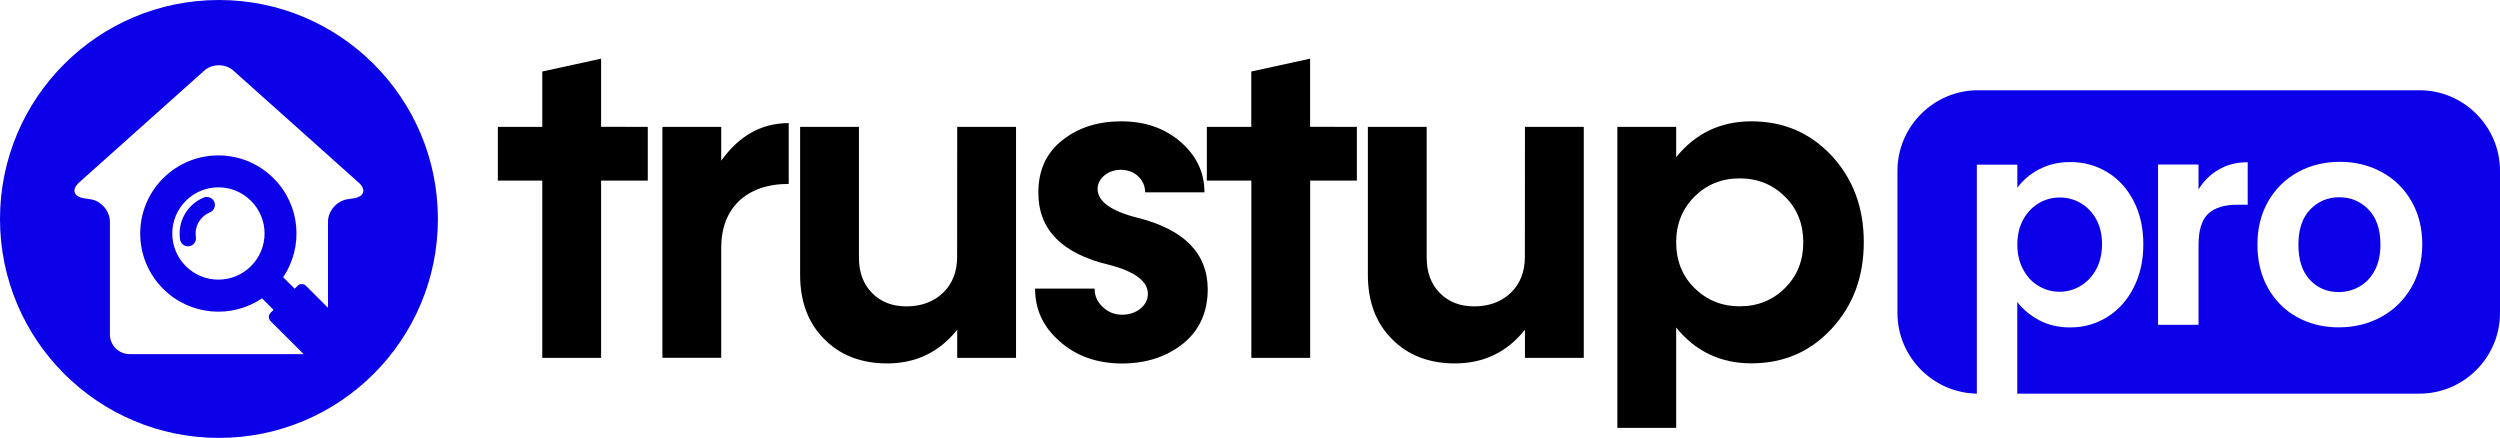
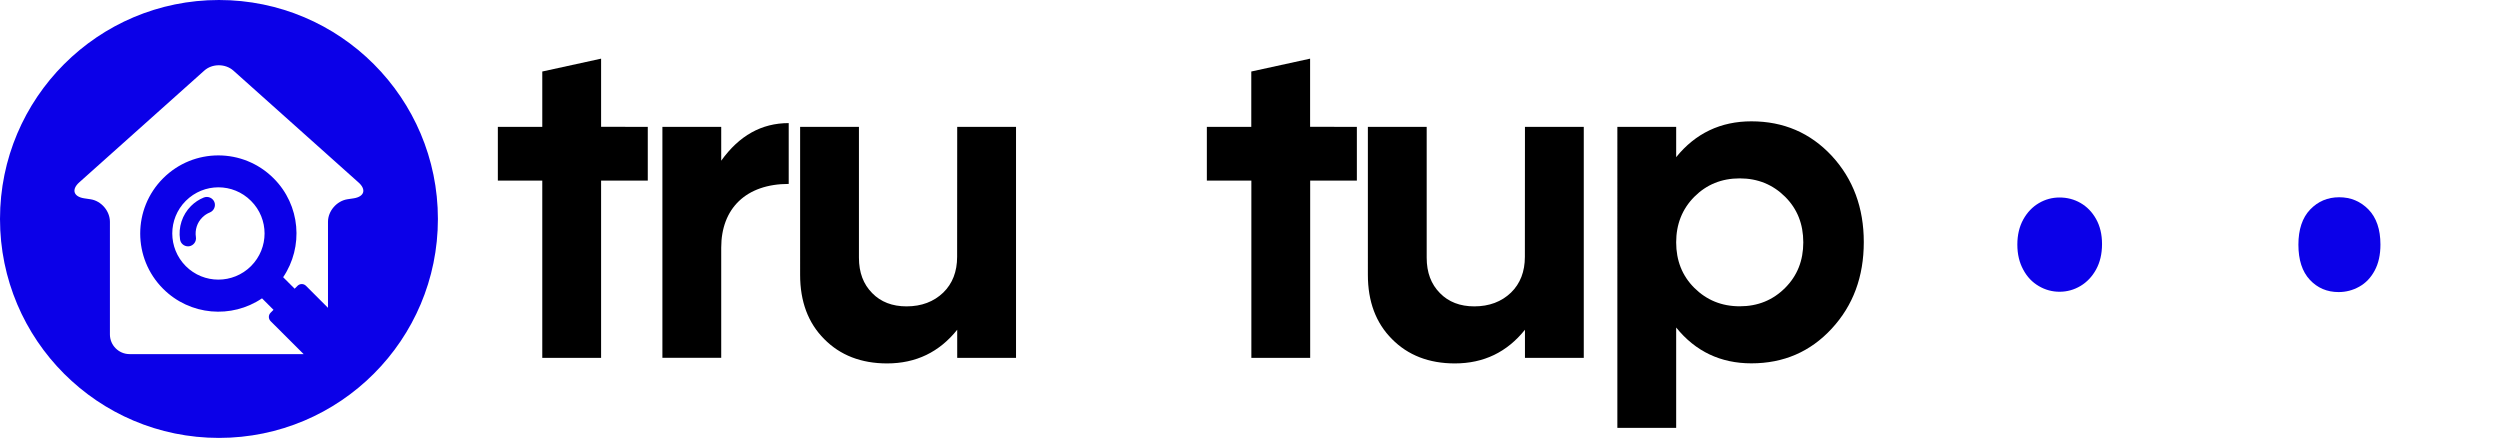
<svg xmlns="http://www.w3.org/2000/svg" id="Calque_1" x="0px" y="0px" viewBox="0 0 3111.4 545" style="enable-background:new 0 0 3111.4 545;" xml:space="preserve">
  <style type="text/css">	.st0{fill:#0B00E8;}</style>
  <g>
    <path d="M806.2,157.9v66.9h-58.1v220.6h-73.2V224.8h-55.3v-66.9h55.3V89l73.2-16v84.8L806.2,157.9L806.2,157.9z" />
    <path d="M897.6,200c22.3-31.1,50.1-46.8,84-46.8v75.7c-53.2,0-84,30.6-84,79.3v137.1h-73.2V157.9h73.2V200z" />
    <path d="M1191.3,157.9h73.2v287.5h-73.2v-35c-22.3,27.8-51.2,41.9-87.3,41.9c-32.2,0-58.4-10.2-78.2-30.3   c-20.1-20.1-30-46.8-30-79.9V157.9h73.2v162.8c0,18.5,5.5,33,16.5,44.1c10.7,11,25.1,16.5,42.7,16.5c18.7,0,33.9-5.8,45.7-17.1   c11.6-11.3,17.3-26.2,17.3-44.6L1191.3,157.9L1191.3,157.9z" />
-     <path d="M1319,425c-20.7-17.9-30.8-39.9-30.8-65.8h74.1c0,9.1,3.3,16.5,10.2,22.9c6.6,6.3,14.6,9.6,24.2,9.6   c17.9,0,31.9-11.6,31.9-25.9c0-15.7-16-27.8-47.9-36.1c-59.2-14-88.7-44.1-88.4-90.3c0-27.5,9.9-49.3,30-65   c19.8-15.7,44.3-23.4,73.2-23.4c29.5,0,54,8.5,73.8,25.6s29.7,38,29.7,62.8h-73.8c0-15.7-12.9-28.1-30.3-28.1   c-15.7,0-28.9,10.7-28.9,23.7c0,15.7,16.8,27.8,50.1,36.1c57.8,14.6,86.8,44.3,87,88.7c0,28.6-10.2,51.2-30.6,67.8   c-20.7,16.5-46,24.8-76.6,24.8C1365.2,452.2,1339.6,443.2,1319,425z" />
    <path d="M1688.7,157.9v66.9h-58.1v220.6h-73.2V224.8H1502v-66.9h55.3V89l73.2-16v84.8L1688.7,157.9L1688.7,157.9z" />
    <path d="M1897.9,157.9h73.2v287.5h-73.2v-35c-22.3,27.8-51.2,41.9-87.3,41.9c-32.2,0-58.4-10.2-78.2-30.3   c-20.1-20.1-30-46.8-30-79.9V157.9h73.2v162.8c0,18.5,5.5,33,16.5,44.1c10.7,11,25.1,16.5,42.7,16.5c18.7,0,33.9-5.8,45.7-17.1   c11.6-11.3,17.3-26.2,17.3-44.6L1897.9,157.9L1897.9,157.9z" />
    <path d="M2279.7,193.9c26.7,28.9,39.9,64.7,39.9,107.4c0,43-13.2,78.8-39.9,107.7s-60,43.2-100,43.2c-38.3,0-69.7-14.9-93.6-44.6   v124.9h-73.2V157.9h73.2v37.7c24-29.7,55.4-44.6,93.6-44.6C2219.7,151,2253,165.3,2279.7,193.9z M2165.2,381.2   c22.6,0,41.3-7.7,56.5-22.9s22.6-34.1,22.6-56.7s-7.4-41.6-22.6-56.7s-33.9-22.9-56.5-22.9s-41.3,7.7-56.5,22.9   c-15.1,15.2-22.6,34.2-22.6,56.7s7.4,41.6,22.6,56.7S2142.6,381.2,2165.2,381.2z" />
  </g>
  <g>
    <path class="st0" d="M253.7,245.8c-6,2.4-11.4,6-16,10.6c-10.9,10.9-16,26.5-13.6,41.7c0.7,5,5.1,8.5,9.9,8.5c0.5,0,1-0.1,1.5-0.1   c5.4-0.9,9.2-6,8.3-11.5c-1.4-8.9,1.6-18.1,8-24.4c2.7-2.7,5.9-4.8,9.4-6.2c5.1-2.1,7.6-8,5.6-13   C264.7,246.3,258.9,243.8,253.7,245.8z" />
    <path class="st0" d="M272.5,0C122,0,0,122,0,272.5S122,545,272.5,545S545,423,545,272.5S423,0,272.5,0z M440.3,246.8l-8,1.2   c-13.2,2.1-24.1,14.6-24.1,28v107.1l-27.4-27.4c-2.9-2.9-7.5-2.9-10.5,0l-3.6,3.6L352.4,345c25.5-37.8,21.7-89.6-11.9-123.1   c-38-38-99.5-38-137.5,0s-38,99.5,0,137.5c33.5,33.5,85.3,37.5,123.1,11.9l14.3,14.3l-3.6,3.6c-2.9,2.9-2.9,7.5,0,10.5l41.1,41   H161.2c-13.4,0-24.4-11-24.4-24.4V276c0-13.4-10.8-26-24.1-28l-8.1-1.2c-13.2-2.1-15.9-11-5.9-19.9l155.5-139   c9.9-8.9,26.3-8.9,36.3,0l155.5,139C456.2,235.8,453.5,244.7,440.3,246.8z M312.4,331.2c-22.5,22.4-58.8,22.4-81.2,0   c-22.4-22.5-22.4-58.8,0-81.2c22.5-22.5,58.8-22.5,81.2,0C334.9,272.4,334.9,308.7,312.4,331.2z" />
  </g>
  <g>
-     <path class="st0" d="M3011.1,112.3h-549.3c-55.2,0-100.3,45.1-100.3,100.3v177c0,54.6,44.3,99.4,98.8,100.3v-285h50.4v28.8   c6.5-9.1,15.4-16.7,26.8-22.8c11.4-6.1,24.4-9.2,39-9.2c17,0,32.4,4.2,46.2,12.6c13.8,8.4,24.7,20.3,32.7,35.8   c8,15.5,12.1,33.4,12.1,53.8c0,20.4-4,38.4-12.1,54.1c-8,15.7-18.9,27.9-32.7,36.5c-13.8,8.6-29.2,13-46.2,13   c-14.6,0-27.5-3-38.7-9c-11.2-6-20.2-13.5-27.2-22.7v114.1h500.5c55.2,0,100.3-45.1,100.3-100.3v-177   C3111.4,157.4,3066.3,112.3,3011.1,112.3z M2797.4,254.8h-13.3c-15.8,0-27.8,3.7-35.8,11.2c-8,7.4-12.1,20.4-12.1,38.9v99.3h-50.4   V204.8h50.4v30.9c6.5-10.6,14.9-18.8,25.4-24.8c10.4-6,22.4-9,35.8-9V254.8z M3000.7,358.4c-9.2,15.6-21.7,27.6-37.4,36.2   c-15.7,8.5-33.3,12.8-52.7,12.8c-19.2,0-36.5-4.3-51.8-12.8c-15.4-8.5-27.4-20.6-36.2-36.2c-8.8-15.6-13.1-33.6-13.1-54   c0-20.4,4.5-38.4,13.5-54c9-15.6,21.3-27.6,36.9-36.2c15.6-8.5,33-12.8,52.2-12.8c19.2,0,36.6,4.3,52.2,12.8   c15.6,8.5,27.9,20.6,36.9,36.2c9,15.6,13.5,33.6,13.5,54C3014.5,324.9,3009.9,342.9,3000.7,358.4z" />
    <path class="st0" d="M2911.3,245.5c-14.4,0-26.4,5.1-36.2,15.3c-9.7,10.2-14.6,24.8-14.6,43.7c0,18.9,4.7,33.5,14.2,43.7   c9.5,10.2,21.4,15.3,35.8,15.3c9.1,0,17.7-2.2,25.7-6.7c8-4.4,14.4-11.1,19.2-20c4.8-8.9,7.2-19.7,7.2-32.4   c0-18.9-5-33.5-14.9-43.7C2937.8,250.6,2925.7,245.5,2911.3,245.5z" />
    <path class="st0" d="M2537.5,356.1c8,4.7,16.6,7,25.7,7c9.4,0,18-2.4,26.1-7.2c8-4.8,14.5-11.6,19.4-20.5   c4.9-8.9,7.4-19.4,7.4-31.7c0-12-2.5-22.4-7.4-31.1c-4.9-8.8-11.4-15.4-19.4-20c-8-4.6-16.7-6.8-26.1-6.8c-9.1,0-17.7,2.3-25.7,7   c-8,4.7-14.5,11.5-19.4,20.3c-4.9,8.9-7.4,19.3-7.4,31.3c0,12,2.5,22.4,7.4,31.3C2522.9,344.7,2529.4,351.4,2537.5,356.1z" />
  </g>
</svg>